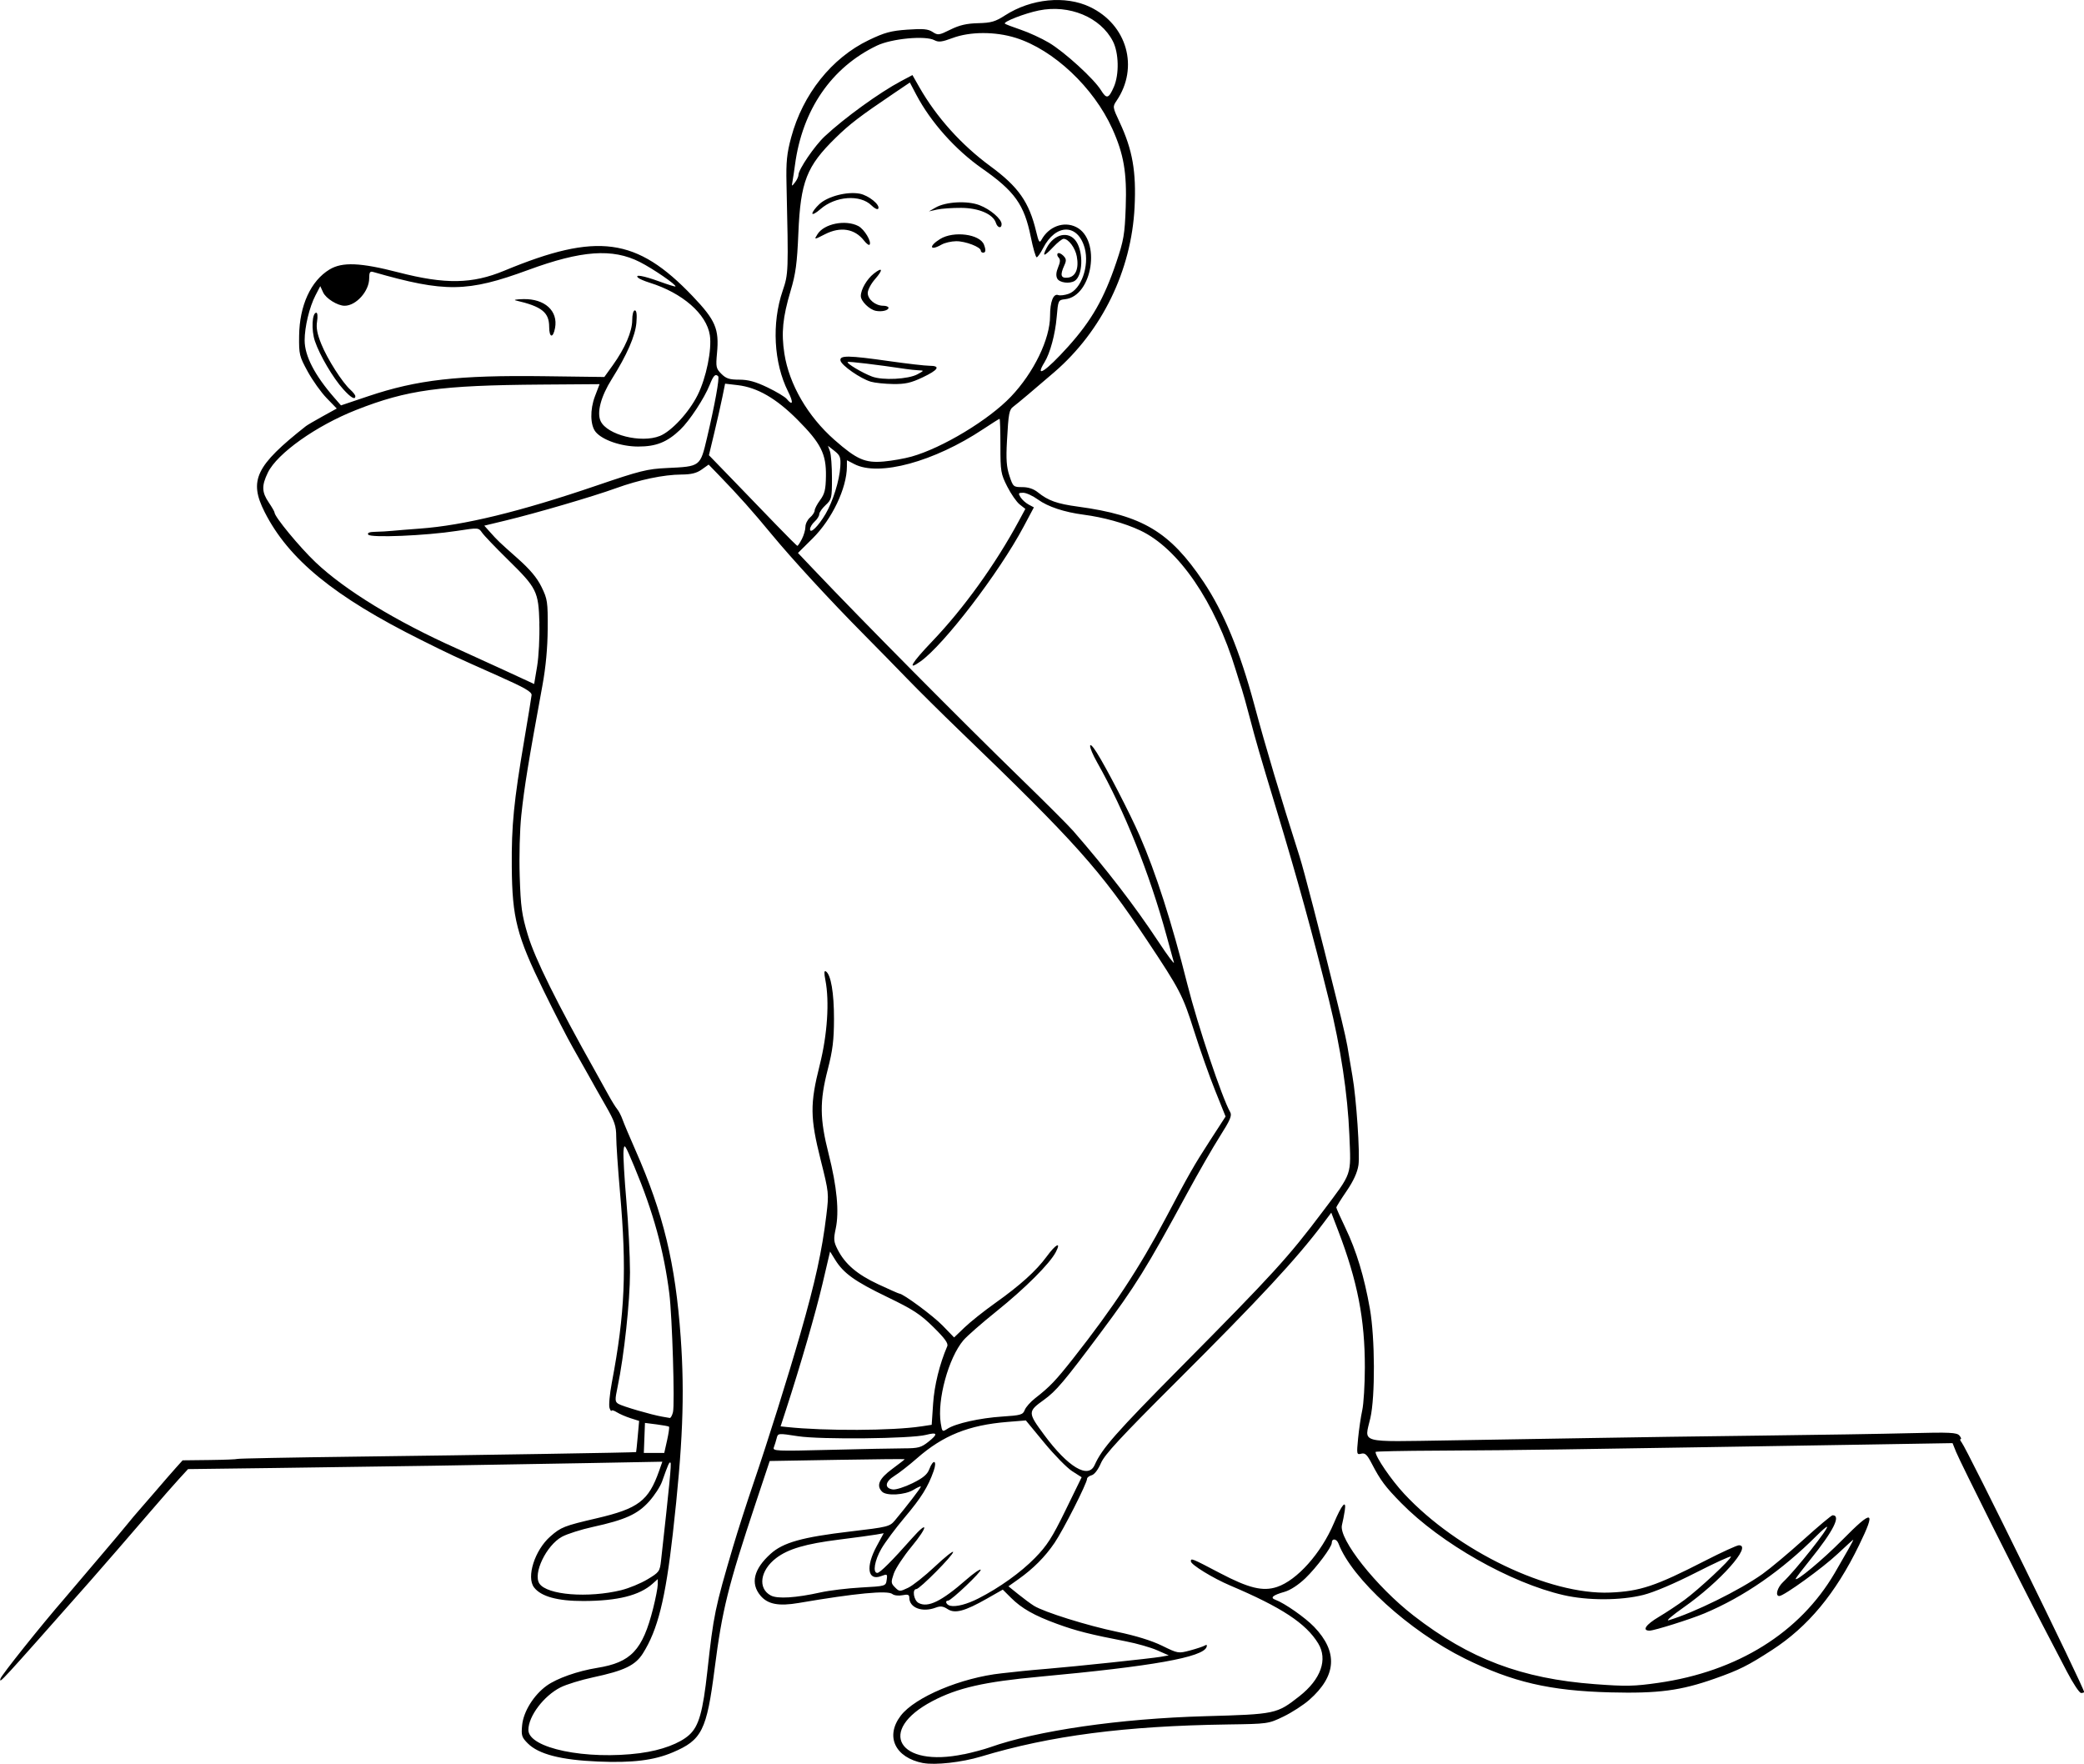
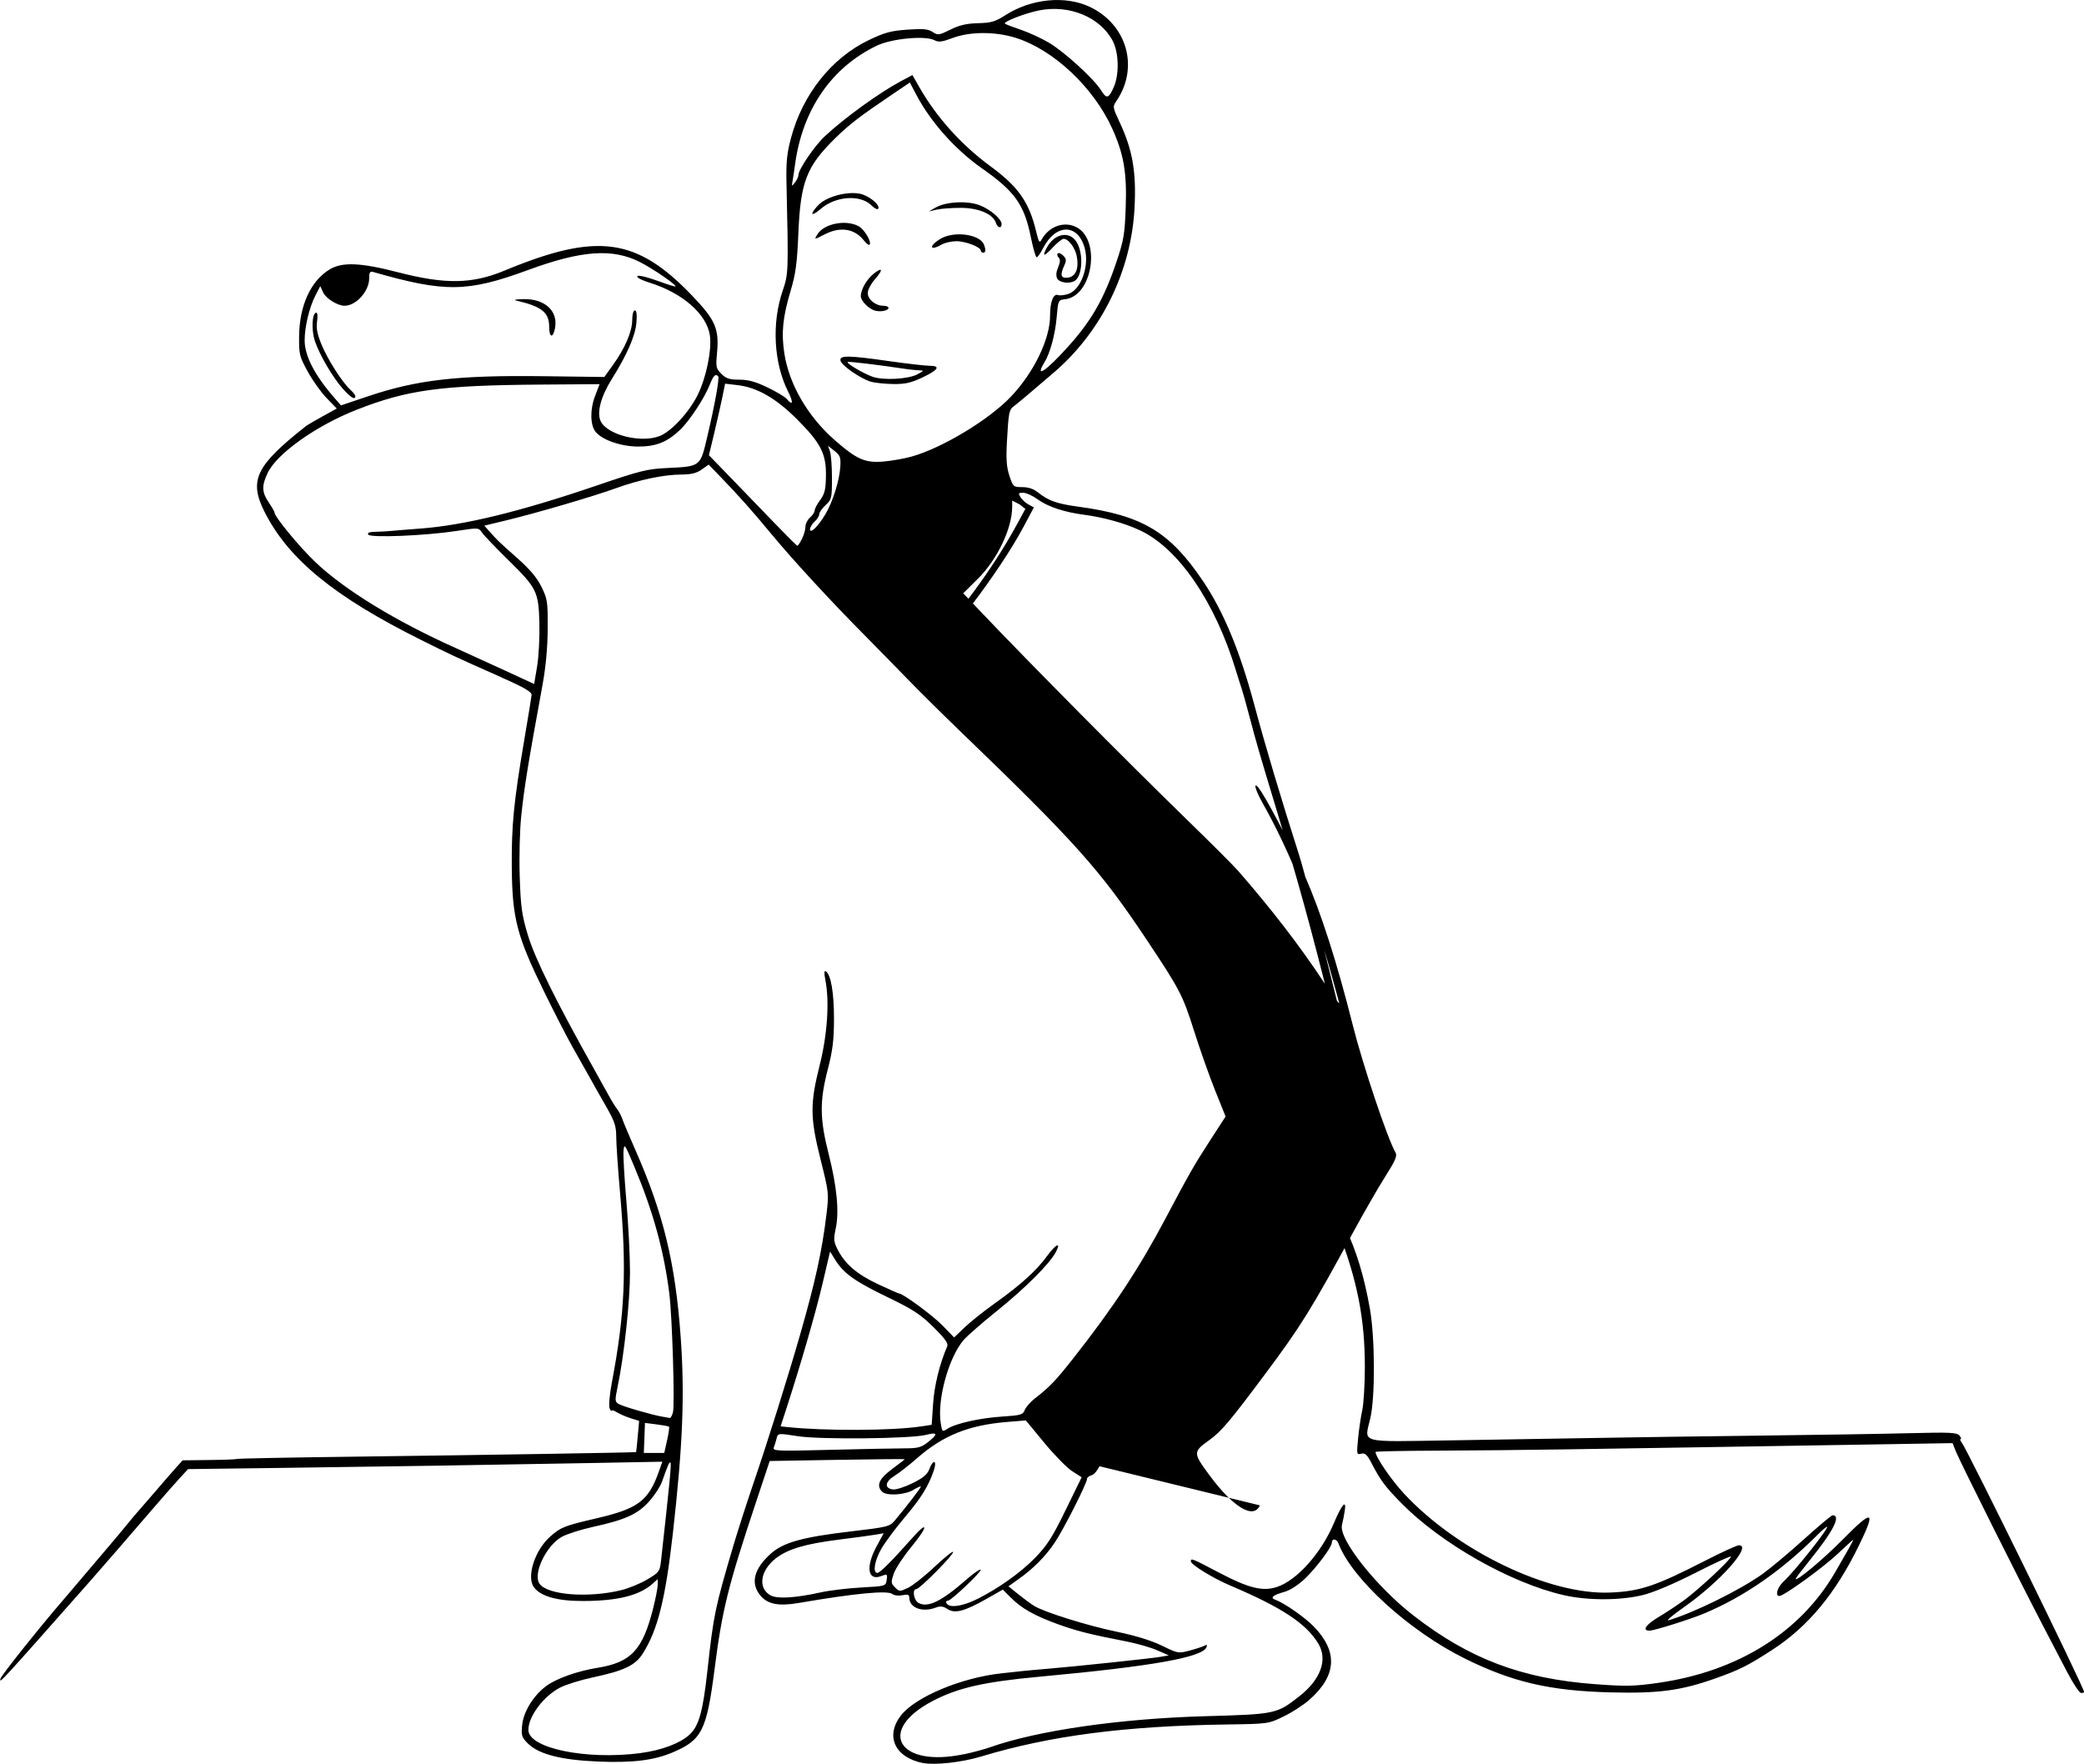
<svg xmlns="http://www.w3.org/2000/svg" width="238.9mm" height="202.2mm" version="1.1" viewBox="0 0 238.9 202.2">
  <g transform="translate(4.625 -168.3)">
-     <path d="m101.2 370.4c-3.219-0.624-4.374-3.064-2.57-5.43 1.629-2.135 6.929-4.363 11.57-4.861 0.8-0.086 1.872-0.202 2.381-0.258 0.509-0.056 1.819-0.175 2.91-0.265 3.127-0.258 11.94-1.19 12.95-1.37l0.913-0.163-1.322-0.583c-0.727-0.321-2.328-0.779-3.559-1.018-4.158-0.808-5.714-1.202-7.912-2.004-2.632-0.961-4.066-1.774-5.306-3.01l-0.926-0.923-1.795 1.022c-2.561 1.459-3.691 1.761-4.531 1.211-0.506-0.332-0.823-0.372-1.352-0.171-1.544 0.587-3.038 0.026-3.038-1.141 0-0.343-0.169-0.402-0.793-0.277-0.44 0.088-0.952 0.027-1.15-0.138-0.53-0.44-4.238-0.086-10.74 1.026-2.291 0.391-3.541 0.152-4.374-0.838-1.178-1.4-0.782-3.043 1.157-4.795 1.439-1.3 3.628-1.913 9.143-2.562 4.28-0.503 4.512-0.561 5.099-1.26 1.297-1.546 2.985-3.742 2.985-3.884 0-0.082-0.387 0.087-0.86 0.376-0.968 0.59-3.081 0.713-3.585 0.209-0.697-0.697-0.347-1.496 1.138-2.593 0.8-0.591 1.455-1.101 1.455-1.133 1.19e-4 -0.032-3.482 2e-3 -7.739 0.074l-7.739 0.132-1.596 4.795c-3.18 9.552-3.851 12.25-4.719 19.02-0.909 7.082-1.452 8.166-4.804 9.586-2.161 0.916-4.608 1.215-8.572 1.049-4.234-0.177-6.801-0.84-8.036-2.076-0.703-0.703-0.767-0.908-0.653-2.094 0.15-1.559 1.333-3.459 2.819-4.527 1.168-0.84 3.546-1.679 5.774-2.038 3.9-0.628 5.216-2.027 6.426-6.828 0.287-1.138 0.523-2.357 0.525-2.71l0.004-0.641-0.595 0.532c-1.505 1.344-3.996 1.968-7.906 1.981-2.982 0.01-4.888-0.514-5.684-1.563-0.901-1.186 0.088-4.274 1.87-5.838 1.216-1.068 1.597-1.217 5.291-2.077 4.804-1.119 5.964-1.997 7.177-5.435l0.372-1.056-8.531 0.159c-11.54 0.215-23.98 0.41-35.92 0.563l-9.922 0.127-1.058 1.154c-0.582 0.635-2.011 2.264-3.175 3.62-2.266 2.64-5.837 6.758-6.986 8.058-10.53 11.91-10.4 11.76-10.29 11.2 0.066-0.355 4.701-6.16 7.358-9.216 0.316-0.364 1.071-1.252 1.677-1.974 0.606-0.722 1.875-2.217 2.821-3.322 0.946-1.106 2.137-2.523 2.646-3.151 0.509-0.627 1.053-1.276 1.207-1.44 0.155-0.165 1.046-1.193 1.98-2.284 0.934-1.091 2.036-2.359 2.449-2.818l0.75-0.833 3.064-0.036c1.685-0.02 3.136-0.076 3.223-0.126 0.087-0.05 6.112-0.166 13.39-0.258 14.68-0.186 32.26-0.472 32.31-0.525 0.016-0.019 0.1-0.831 0.187-1.804l0.158-1.769-0.981-0.311c-0.539-0.171-1.249-0.479-1.576-0.684s-0.604-0.281-0.614-0.169c-0.01 0.113-0.108-0.023-0.217-0.301-0.109-0.278 0.008-1.594 0.26-2.924 1.508-7.967 1.72-12.91 0.935-21.83-0.236-2.69-0.431-5.547-0.432-6.35-0.002-1.249-0.177-1.765-1.217-3.576-0.668-1.164-1.543-2.712-1.943-3.44-0.4-0.728-1.213-2.167-1.805-3.198-0.593-1.031-2.105-3.974-3.36-6.539-3.082-6.301-3.602-8.325-3.649-14.21-0.038-4.744 0.23-7.457 1.435-14.55 0.432-2.547 0.808-4.846 0.835-5.111 0.039-0.378-0.77-0.846-3.787-2.189-5.347-2.382-5.322-2.37-8.864-4.133-9.959-4.958-15.21-9.248-17.95-14.67-1.834-3.628-1.026-5.31 4.73-9.846 0.152-0.12 1.01-0.623 1.907-1.118l1.631-0.901-1.157-1.191c-0.636-0.655-1.613-2.024-2.171-3.043-0.962-1.757-1.013-1.968-0.987-4.101 0.042-3.476 1.339-6.304 3.489-7.605 1.455-0.881 3.538-0.793 7.887 0.331 5.371 1.389 8.457 1.341 12.14-0.189 10.67-4.428 15.17-3.818 21.6 2.926 2.622 2.751 3.048 3.748 2.788 6.53-0.147 1.578-0.109 1.758 0.504 2.371 0.539 0.539 0.923 0.663 2.048 0.663 1.026 0 1.863 0.229 3.229 0.884 1.015 0.486 2.008 1.082 2.208 1.323 0.713 0.86 0.795 0.417 0.158-0.85-1.644-3.273-1.889-7.82-0.622-11.54 0.667-1.962 0.673-2.13 0.442-12.3-0.057-2.492 0.04-3.45 0.536-5.292 1.334-4.955 4.654-9.114 8.899-11.15 1.811-0.869 2.531-1.064 4.416-1.197 1.813-0.128 2.378-0.076 2.898 0.264 0.607 0.398 0.729 0.382 2.043-0.269 1.036-0.513 1.855-0.703 3.17-0.736 1.505-0.037 1.973-0.173 3.096-0.897 2.978-1.919 6.914-2.309 9.732-0.963 4.25 2.03 5.64 6.93 3.049 10.75-0.466 0.688-0.46 0.731 0.348 2.459 1.482 3.167 1.92 5.661 1.715 9.76-0.363 7.246-3.739 14.18-9.199 18.89-2.164 1.868-4.226 3.605-4.677 3.938-0.506 0.375-0.573 0.724-0.753 3.97-0.115 2.077-0.052 2.967 0.282 3.975 0.419 1.263 0.46 1.298 1.477 1.298 0.69 0 1.297 0.203 1.785 0.597 1.18 0.953 2.193 1.314 4.584 1.638 7.408 1.001 10.54 2.876 14.39 8.602 2.324 3.463 4.187 7.967 5.841 14.13 1.292 4.811 2.998 10.53 5.178 17.36 0.509 1.596 2.336 8.648 4.216 16.27 1.029 4.175 1.206 4.975 1.461 6.615 0.079 0.509 0.253 1.534 0.386 2.277 0.45 2.515 0.887 8.96 0.694 10.23-0.128 0.849-0.577 1.829-1.364 2.979-0.645 0.942-1.173 1.788-1.173 1.88 0 0.091 0.476 1.159 1.057 2.371 1.247 2.6 2.147 5.578 2.79 9.231 0.59 3.352 0.618 10.08 0.053 12.54-0.676 2.949-1.522 2.713 9.164 2.551 5.111-0.078 12.51-0.2 16.44-0.273 3.929-0.072 12.5-0.196 19.05-0.273 6.548-0.078 14.3-0.203 17.22-0.278 4.574-0.117 5.364-0.079 5.655 0.271 0.186 0.224 0.249 0.407 0.141 0.407s-0.062 0.163 0.103 0.362c0.597 0.72 14.05 28.14 14.05 28.63 0 0.06-0.157 0.11-0.348 0.11-0.192 0-0.921-1.101-1.622-2.447-0.7-1.346-1.958-3.757-2.794-5.358-2.49-4.765-9.46-18.7-9.905-19.81l-0.413-1.025-9.988 0.166c-5.493 0.091-13.98 0.229-18.85 0.305-4.875 0.076-12.08 0.19-16.01 0.251-3.929 0.062-10.33 0.125-14.22 0.14-3.893 0.015-7.078 0.081-7.078 0.146 0 0.576 1.804 3.211 3.293 4.811 6.105 6.557 16.62 11.6 23.59 11.31 3.448-0.143 5.203-0.73 10.87-3.634 1.917-0.983 3.673-1.787 3.903-1.787 1.573 0-2.154 4.191-6.33 7.119-1.31 0.918-2.084 1.582-1.72 1.475 2.865-0.843 8.161-3.453 10.75-5.298 0.903-0.644 3.028-2.423 4.722-3.953 1.695-1.53 3.187-2.782 3.316-2.782 0.999 0 0.101 1.791-2.538 5.06-0.931 1.154-1.694 2.154-1.694 2.223 0 0.396 3.142-2.219 5.327-4.434 3.548-3.596 3.918-3.483 1.935 0.592-2.694 5.535-5.847 9.333-9.964 12-2.777 1.802-3.769 2.297-6.589 3.291-3.897 1.374-6.467 1.711-11.95 1.571-6.938-0.178-11.23-1.177-16.7-3.886-6.361-3.151-12.94-9.139-14.47-13.18-0.219-0.575-0.769-0.622-0.769-0.065 0 0.477-1.744 2.812-3.014 4.035-0.793 0.764-1.733 1.38-2.388 1.566-1.373 0.39-1.706 0.678-1.059 0.915 1.046 0.383 3.413 2.038 4.433 3.098 2.765 2.875 2.585 5.616-0.551 8.376-0.672 0.591-2.004 1.452-2.96 1.913-1.725 0.832-1.773 0.838-6.368 0.904-11.8 0.17-20.37 1.283-28.31 3.682-2.179 0.658-5.26 1.003-6.615 0.74zm4.679-1.009c0.992-0.21 2.331-0.57 2.976-0.799 5.387-1.915 14.89-3.29 24.62-3.564 8.16-0.23 8.254-0.25 10.86-2.295 2.465-1.937 3.274-4.217 2.149-6.057-1.407-2.3-4.19-4.129-10.09-6.633-1.975-0.838-4.504-2.392-4.504-2.768 0-0.394 0.074-0.364 3.336 1.346 3.305 1.733 4.913 2.125 6.53 1.591 2.298-0.758 5.075-3.87 6.529-7.316 0.907-2.149 1.455-2.779 1.248-1.434-0.078 0.509-0.224 1.252-0.323 1.649-0.399 1.593 3.92 7.056 8.207 10.38 6.404 4.967 12.39 7.231 20.78 7.86 3.579 0.268 4.505 0.249 7.276-0.148 9.084-1.302 16.22-5.745 20.23-12.6 1.274-2.176 2.125-3.697 2.125-3.8 0-0.044-0.804 0.679-1.786 1.606-1.707 1.611-6.174 4.84-6.697 4.84-0.5 0-0.231-0.983 0.44-1.608 1.388-1.292 5.381-6.33 5.018-6.33-0.083 0-0.597 0.447-1.143 0.992-4.046 4.043-8.339 7.018-12.9 8.937-1.575 0.663-5.75 1.977-6.283 1.977-0.903 0-0.445-0.681 1.057-1.574 0.837-0.497 2.163-1.374 2.946-1.949 1.627-1.193 5.322-4.639 5.322-4.962 0-0.118-1.816 0.711-4.035 1.843-2.465 1.257-4.807 2.25-6.019 2.552-2.6 0.647-6.354 0.655-9.128 0.019-6.08-1.393-14.07-5.926-18.62-10.56-1.828-1.862-2.376-2.596-3.369-4.51-0.539-1.04-0.769-1.256-1.21-1.141-0.524 0.137-0.537 0.071-0.359-1.76 0.102-1.046 0.316-2.497 0.476-3.225 0.16-0.728 0.294-2.93 0.297-4.895 9e-3 -5.533-0.842-9.898-3.059-15.69l-0.789-2.059-0.951 1.265c-3.039 4.042-7.247 8.577-16.79 18.09-6.4 6.381-8.245 8.373-8.666 9.357-0.319 0.744-0.75 1.306-1.064 1.388-0.29 0.076-0.528 0.262-0.528 0.413 0 0.5-2.717 5.855-3.723 7.336-1.09 1.606-2.432 2.954-4.155 4.177l-1.132 0.803 1.132 0.913c0.622 0.502 1.429 1.097 1.793 1.323 1.166 0.724 6.128 2.276 9.531 2.982 2.13 0.442 3.958 1.007 5.153 1.592 1.829 0.896 1.869 0.903 3.218 0.542 0.751-0.201 1.511-0.455 1.688-0.565 0.207-0.128 0.279-0.068 0.2 0.168-0.393 1.18-6.2 2.214-19.13 3.406-6.369 0.587-9.407 1.279-12.3 2.8-6.446 3.388-3.895 7.675 3.619 6.083zm-37.07-0.142c2.384-0.31 4.51-1.104 5.586-2.087 1.094-1 1.555-2.628 2.07-7.311 0.707-6.441 0.869-7.224 2.955-14.29 0.516-1.746 1.569-5.02 2.34-7.276 1.595-4.663 3.979-12.26 5.357-17.07 1.725-6.017 2.49-9.506 2.989-13.63 0.299-2.475 0.291-2.557-0.652-6.32-1.216-4.851-1.233-6.412-0.117-10.85 0.886-3.519 1.139-7.311 0.654-9.783-0.16-0.815-0.142-1.106 0.059-0.981 0.574 0.354 0.935 2.472 0.93 5.446-0.004 2.426-0.149 3.6-0.714 5.794-0.944 3.662-0.923 5.648 0.1 9.684 0.953 3.758 1.226 6.63 0.813 8.554-0.262 1.223-0.236 1.512 0.217 2.401 0.854 1.675 2.234 2.855 4.656 3.985 1.259 0.587 2.345 1.067 2.414 1.067 0.435 0 3.877 2.542 4.971 3.672l1.313 1.356 1.2-1.15c0.66-0.632 2.222-1.877 3.472-2.765 2.909-2.068 4.731-3.712 5.94-5.359 1.061-1.446 1.691-1.758 1.052-0.522-0.685 1.325-3.527 4.165-6.779 6.776-1.701 1.365-3.42 2.871-3.822 3.346-1.708 2.022-3.021 6.834-2.594 9.507 0.159 0.996 0.184 1.017 0.757 0.641 0.941-0.617 3.736-1.242 6.29-1.407 2.128-0.138 2.374-0.209 2.579-0.75 0.125-0.328 0.661-0.935 1.192-1.348 1.686-1.312 2.356-2.014 4.383-4.588 4.566-5.797 7.557-10.33 10.56-16.01 2.695-5.1 3.27-6.108 5.073-8.892l1.818-2.807-1.198-2.981c-0.659-1.639-1.748-4.722-2.421-6.85-1.282-4.056-1.622-4.712-5.355-10.32-5.395-8.113-8.195-11.25-21.57-24.13-2.021-1.948-4.7-4.603-5.953-5.9-1.253-1.296-3.469-3.559-4.925-5.027-3.878-3.912-8.257-8.669-10.62-11.53-2.142-2.599-3.825-4.489-5.973-6.705l-1.245-1.285-0.794 0.565c-0.585 0.417-1.197 0.568-2.327 0.575-2.039 0.013-4.826 0.596-7.526 1.575-2.599 0.942-9.115 2.85-12.61 3.692l-2.461 0.593 0.609 0.681c0.952 1.064 1.018 1.128 3.182 3.047 1.453 1.288 2.254 2.242 2.771 3.299 0.68 1.39 0.726 1.7 0.706 4.802-0.014 2.196-0.218 4.388-0.604 6.491-1.63 8.885-2.074 11.61-2.42 14.87-0.179 1.688-0.258 4.703-0.183 7.011 0.113 3.498 0.239 4.411 0.924 6.696 0.824 2.75 3.285 7.72 7.829 15.81 0.388 0.691 1.016 1.822 1.394 2.514 0.378 0.691 0.838 1.435 1.021 1.654 0.183 0.218 0.46 0.754 0.616 1.191 0.155 0.437 0.82 2.013 1.477 3.503 3.211 7.284 4.589 12.98 5.194 21.47 0.472 6.628 0.241 12.39-0.904 22.52-0.846 7.481-1.731 11.02-3.428 13.71-0.87 1.377-2.131 1.983-5.721 2.749-1.382 0.295-3.06 0.813-3.728 1.151-1.918 0.972-3.68 3.306-3.68 4.874 0 2.1 6.619 3.47 12.85 2.659zm38.74-17.73c2.383-1.211 4.836-2.967 6.465-4.629 1.385-1.413 1.977-2.335 3.511-5.477l1.845-3.779-1.082-0.69c-0.595-0.38-2.034-1.845-3.198-3.256l-2.117-2.566-2.117 0.172c-4.429 0.36-7.369 1.542-10.36 4.164-0.895 0.785-2.062 1.696-2.593 2.024-1.082 0.669-1.168 1.411-0.18 1.552 0.342 0.049 1.354-0.272 2.249-0.713 1.221-0.601 1.704-1.003 1.933-1.61 0.46-1.219 0.932-1.02 0.498 0.209-0.644 1.825-1.407 3.046-3.33 5.332-1.041 1.237-2.238 2.844-2.659 3.572-0.778 1.342-1.02 2.778-0.469 2.778 0.304 0 1.682-1.375 3.99-3.983 1.893-2.14 1.844-1.339-0.059 0.962-0.917 1.108-1.834 2.5-2.038 3.092-0.342 0.993-0.331 1.117 0.141 1.589 0.494 0.494 0.545 0.496 1.49 0.048 0.538-0.255 1.921-1.351 3.074-2.436 1.153-1.085 2.096-1.836 2.096-1.67 0 0.381-3.839 4.251-4.217 4.251-0.508 0-0.303 1.292 0.252 1.59 1.078 0.577 2.627-0.181 5.491-2.687 0.808-0.708 1.54-1.214 1.626-1.126 0.169 0.175-3.377 3.546-3.73 3.546-0.416 0-0.21 0.491 0.248 0.589 0.693 0.148 1.907-0.17 3.241-0.848zm-18.12-0.682c1.015-0.225 3.115-0.479 4.666-0.564 2.815-0.155 2.82-0.156 2.924-0.87 0.1-0.682 0.072-0.702-0.633-0.436-1.552 0.586-1.796-1.062-0.509-3.438l0.801-1.478-0.849 0.152c-0.467 0.083-2.397 0.346-4.289 0.583-3.814 0.478-5.814 1.067-7.188 2.114-1.844 1.406-2.14 3.48-0.613 4.29 0.763 0.405 2.856 0.276 5.69-0.352zm-22.8-0.271c0.852-0.209 2.186-0.76 2.964-1.226 1.357-0.812 1.422-0.902 1.564-2.181 0.969-8.703 1.199-11.08 1.084-11.19-0.134-0.134-0.253 0.132-0.974 2.164-0.202 0.569-0.871 1.596-1.487 2.282-1.304 1.453-2.737 2.102-6.417 2.908-1.38 0.302-2.988 0.814-3.572 1.136-1.792 0.988-3.345 4.219-2.58 5.365 0.876 1.312 5.582 1.685 9.416 0.747zm54.23-14.33c0.836-1.894 2.415-3.687 9.965-11.31 10.51-10.61 12.24-12.51 16.19-17.76 3.428-4.554 3.24-4.009 3.044-8.798-0.19-4.656-1.002-10.02-2.327-15.38-1.915-7.747-3.617-13.92-6.051-21.96-1.903-6.284-2.329-7.75-3.035-10.45-0.381-1.455-0.795-2.943-0.92-3.307-0.126-0.364-0.428-1.316-0.671-2.117-2.396-7.88-6.585-14-10.99-16.06-1.773-0.829-4.18-1.497-6.477-1.798-2.212-0.289-4.087-0.912-5.22-1.732-0.592-0.429-1.358-0.78-1.701-0.78-0.551 0-0.587 0.06-0.303 0.513 0.176 0.282 0.593 0.659 0.927 0.838l0.606 0.324-1.171 2.2c-2.807 5.276-9.129 13.54-11.83 15.46-1.591 1.133-1.037 0.189 1.36-2.318 3.595-3.76 7.251-8.84 9.914-13.78l0.748-1.386-0.647-0.509c-0.356-0.28-0.999-1.204-1.429-2.054-0.734-1.451-0.782-1.735-0.782-4.654-1.3e-4 -1.71-0.044-3.109-0.097-3.109-0.053 2e-5 -0.894 0.53-1.869 1.178-5.627 3.741-11.97 5.468-14.77 4.017l-0.86-0.446-0.003 0.734c-0.011 2.473-1.705 6.023-3.926 8.225l-1.684 1.669 1.807 1.902c5.77 6.076 16.86 17.26 23.92 24.13 2.693 2.619 5.312 5.239 5.819 5.822 3.845 4.415 7.046 8.575 9.772 12.7 1.058 1.601 1.857 2.672 1.776 2.381s-0.458-1.66-0.836-3.043c-1.968-7.196-4.831-14.35-7.958-19.88-1.049-1.855-1.087-2.776-0.047-1.129 1.12 1.774 3.794 6.95 4.909 9.5 1.867 4.272 3.68 9.917 5.48 17.07 1.179 4.681 3.978 13.03 4.906 14.64 0.227 0.393 8e-3 0.909-1.179 2.778-0.802 1.263-2.492 4.201-3.755 6.529-4.688 8.641-5.93 10.64-9.941 16.01-4.17 5.585-5.084 6.666-6.483 7.671-1.861 1.337-1.86 1.449 0.037 4.015 2.735 3.699 5.059 5.088 5.779 3.456zm-49.01-2.846c0.179-0.801 0.277-1.5 0.217-1.552-0.06-0.052-0.704-0.17-1.432-0.263l-1.323-0.168-0.131 3.439h2.342zm27.13 0.932c1.67-4e-3 1.989-0.09 2.836-0.762 1.129-0.897 1.041-1.125-0.299-0.78-1.715 0.442-12.08 0.549-14.66 0.151-2.288-0.354-2.301-0.353-2.446 0.227-0.08 0.32-0.226 0.789-0.323 1.043-0.166 0.432 0.223 0.45 6.415 0.293 3.625-0.092 7.438-0.169 8.473-0.171zm1.982-2.513 1.218-0.186 0.163-2.423c0.141-2.097 0.742-4.538 1.618-6.576 0.144-0.334-0.261-0.895-1.587-2.203-1.503-1.481-2.329-2.019-5.302-3.452-3.699-1.783-4.999-2.714-5.96-4.269l-0.582-0.941-0.861 3.672c-0.777 3.317-2.544 9.416-4.191 14.47l-0.619 1.9 0.695 0.074c4.358 0.466 12.13 0.431 15.41-0.069zm-28.44-1.63c0.223-0.889-0.086-10.96-0.417-13.59-0.621-4.933-1.846-9.377-4.01-14.55-1.1-2.63-1.166-2.725-1.244-1.785-0.045 0.546 0.104 3.127 0.331 5.736 0.227 2.609 0.413 6.285 0.413 8.171 0 3.312-0.678 9.574-1.42 13.11-0.317 1.514-0.309 1.703 0.091 1.952 0.447 0.279 3.812 1.261 5.033 1.468 0.364 0.062 0.749 0.129 0.855 0.148 0.106 0.02 0.272-0.279 0.369-0.663zm-15.31-90.45c-0.108-3.649-0.288-4.012-3.614-7.276-1.409-1.382-2.742-2.776-2.962-3.097-0.398-0.58-0.414-0.581-2.897-0.198-3.549 0.548-9.905 0.813-10.15 0.424-0.128-0.208 0.132-0.31 0.82-0.323 0.554-0.01 1.425-0.06 1.934-0.111 0.509-0.051 1.938-0.166 3.175-0.257 5.032-0.369 11.45-1.932 20.24-4.929 5.002-1.706 5.807-1.907 8.07-2.013 3.859-0.181 3.814-0.147 4.6-3.478 0.89-3.77 1.451-6.867 1.276-7.042-0.319-0.319-0.548-0.088-0.971 0.982-0.6 1.519-2.314 4.128-3.376 5.14-1.506 1.435-2.762 1.938-4.832 1.935-1.942-3e-3 -4.095-0.744-4.865-1.675-0.628-0.759-0.664-2.556-0.083-4.082l0.531-1.395-6.657 0.048c-11.61 0.084-15.39 0.602-21.25 2.911-4.577 1.804-9.052 4.98-10.12 7.181-0.725 1.498-0.703 2.234 0.104 3.422 0.364 0.535 0.661 1.054 0.661 1.154 0 0.481 2.868 3.957 4.699 5.697 3.372 3.202 9.245 6.788 16.2 9.893 0.946 0.422 3.327 1.509 5.292 2.416l3.572 1.649 0.34-2.032c0.187-1.118 0.301-3.342 0.254-4.942zm30.09-9.644c0.222-0.429 0.404-1.058 0.404-1.396s0.238-0.82 0.529-1.069c0.291-0.249 0.529-0.61 0.529-0.801 0-0.191 0.285-0.734 0.633-1.205 0.518-0.703 0.638-1.198 0.661-2.746 0.039-2.541-0.573-3.752-3.259-6.452-2.433-2.446-4.605-3.702-6.856-3.967l-1.445-0.17-0.317 1.555c-0.174 0.855-0.592 2.7-0.927 4.1l-0.61 2.546 2.686 2.773c1.478 1.525 3.734 3.862 5.015 5.193 1.281 1.331 2.379 2.421 2.441 2.421 0.061 0 0.293-0.351 0.515-0.781zm2.711-2.867c0.847-1.444 1.594-3.839 1.691-5.417 0.066-1.077-0.016-1.3-0.67-1.815l-0.746-0.587 0.23 0.64c0.127 0.352 0.23 1.73 0.23 3.062 0 2.303-0.036 2.456-0.728 3.096-0.4 0.371-0.728 0.84-0.728 1.042s-0.238 0.584-0.529 0.847-0.529 0.657-0.529 0.876c0 0.593 0.96-0.348 1.778-1.745zm9.857-6.579c3.531-0.992 8.86-4.207 11.4-6.879 2.619-2.753 4.48-6.596 4.48-9.249 0-1.633 0.38-2.6 0.939-2.386 0.203 0.078 0.734 0.015 1.18-0.141 1.445-0.504 2.403-3.197 1.858-5.223-0.77-2.859-3.325-2.86-4.783-3e-3 -0.29 0.568-0.618 1.033-0.73 1.033-0.111 0-0.415-1.052-0.675-2.338-0.747-3.696-1.833-5.222-5.577-7.838-3.059-2.138-5.897-5.319-7.553-8.466l-0.732-1.391-1.82 1.23c-3.928 2.654-5.057 3.517-6.684 5.106-3.337 3.26-4.028 5.026-4.276 10.92-0.146 3.474-0.305 4.661-0.887 6.615-0.91 3.053-1.086 4.826-0.717 7.207 0.547 3.524 2.68 7.195 5.747 9.893 2.555 2.246 3.512 2.664 5.658 2.472 0.946-0.085 2.372-0.337 3.168-0.561zm-4.659-8.583c-1.177-0.341-3.382-1.874-3.487-2.424-0.117-0.618 0.876-0.605 5.632 0.07 2.033 0.289 4.087 0.525 4.564 0.525 1.32 0 1.044 0.468-0.786 1.334-1.334 0.631-1.986 0.778-3.373 0.759-0.946-0.013-2.093-0.132-2.549-0.264zm5.334-0.852c0.785-0.425 0.786-0.426 0.126-0.458-0.364-0.018-1.019-0.086-1.455-0.151-3.287-0.493-6.58-0.887-6.668-0.798-0.155 0.155 1.686 1.252 2.801 1.67 1.217 0.456 4.143 0.308 5.197-0.262zm-4.769-7.273c-0.747-0.15-1.72-1.112-1.72-1.7 0-0.745 0.694-1.941 1.49-2.567 1.023-0.805 1.095-0.455 0.132 0.642-0.456 0.519-0.829 1.231-0.829 1.581 0 0.731 0.888 1.461 1.779 1.461 0.331 0 0.603 0.105 0.603 0.234 0 0.3-0.774 0.486-1.455 0.349zm20.8-3.695c-0.167-0.312-0.134-0.742 0.098-1.295 0.251-0.598 0.268-0.908 0.06-1.116-0.159-0.159-0.204-0.373-0.101-0.475 0.103-0.103 0.384 0.01 0.625 0.25 0.362 0.362 0.384 0.555 0.126 1.121-0.512 1.123-0.402 1.498 0.411 1.404 0.889-0.103 1.282-1.041 1.019-2.44-0.185-0.986-0.955-2.01-1.512-2.01-0.165 0-0.693 0.417-1.173 0.926-1.07 1.135-1.317 1.177-0.778 0.135 0.855-1.654 2.583-2.021 3.419-0.726 0.829 1.285 0.717 3.906-0.193 4.484-0.582 0.37-1.745 0.22-2.001-0.259zm-8.765-3.207c0-0.413-1.766-1.089-2.818-1.079-0.56 5e-3 -1.316 0.179-1.68 0.388-1.355 0.775-1.508 0.189-0.167-0.64 1.548-0.957 4.563-0.566 5.03 0.652 0.236 0.615 0.203 0.914-0.1 0.914-0.145 0-0.265-0.105-0.265-0.234zm-13.4-1.165c-1.066-1.355-2.692-1.617-4.457-0.717-1.275 0.65-1.27 0.65-0.865-8e-5 0.752-1.205 3.208-1.698 4.677-0.938 0.698 0.361 1.583 1.849 1.281 2.152-0.076 0.076-0.362-0.147-0.636-0.496zm15.13-2.021c-0.316-0.995-1.957-1.704-3.975-1.716-1.019-6e-3 -2.269 0.082-2.778 0.196l-0.926 0.208 0.766-0.44c1.173-0.674 3.633-0.808 5.03-0.274 1.248 0.477 2.538 1.583 2.538 2.176 0 0.541-0.47 0.434-0.655-0.149zm-21.04-1.076c0-0.175 0.362-0.656 0.804-1.069 0.954-0.891 3.18-1.469 4.619-1.199 1.027 0.193 2.39 1.297 2.127 1.723-0.083 0.135-0.428-0.031-0.765-0.369-1.29-1.29-4.146-1.085-5.862 0.422-0.507 0.446-0.923 0.667-0.923 0.492zm-17.49 25.51c1.342-0.537 3.347-2.706 4.341-4.697 0.985-1.973 1.647-5.218 1.398-6.853-0.372-2.437-3.145-4.855-6.907-6.023-0.582-0.181-1.171-0.433-1.31-0.561-0.461-0.427 0.587-0.246 2.412 0.416 0.984 0.357 1.82 0.618 1.858 0.579 0.163-0.163-2.562-2.035-4.082-2.805-3.136-1.587-6.681-1.334-12.79 0.912-6.976 2.565-9.531 2.598-17.77 0.232-0.373-0.107-0.463 0.034-0.463 0.728 0 1.471-1.498 3.143-2.817 3.143-0.807 0-2.143-0.832-2.464-1.534l-0.327-0.715-0.549 1.058c-0.695 1.339-1.244 3.62-1.242 5.159 0.002 1.775 1.15 3.995 3.397 6.571l0.769 0.882 3.137-1.055c5.605-1.885 10.29-2.418 20.12-2.29l6.933 0.09 0.973-1.354c1.392-1.938 2.22-3.859 2.223-5.158 0.002-0.654 0.127-1.124 0.3-1.124 0.197 0 0.258 0.472 0.181 1.405-0.125 1.51-1.08 3.696-2.832 6.486-1.244 1.98-1.73 3.829-1.266 4.809 0.745 1.574 4.641 2.551 6.773 1.698zm-36.29-5.364c-1.165-1.289-2.689-3.878-3.242-5.505-0.432-1.271-0.334-3.264 0.16-3.264 0.135 0 0.172 0.45 0.084 1.002-0.118 0.736 0.014 1.431 0.495 2.614 0.697 1.715 2.402 4.387 3.331 5.222 0.309 0.277 0.561 0.605 0.561 0.728 0 0.473-0.503 0.184-1.39-0.797zm23.61-7.143c0-1.671-0.853-2.344-3.836-3.031-0.291-0.067 0.102-0.136 0.873-0.152 2.458-0.054 4.003 1.353 3.636 3.309-0.228 1.215-0.673 1.132-0.673-0.126zm59.48 2.274c2.694-2.996 4.123-5.493 5.529-9.66 0.859-2.546 0.971-3.2 1.084-6.349 0.141-3.938-0.222-6.061-1.537-8.975-2.136-4.732-6.736-9.062-11.07-10.42-2.353-0.738-5.246-0.73-7.25 0.021-1.213 0.454-1.601 0.5-2.072 0.248-1.033-0.553-4.901-0.189-6.592 0.62-5.218 2.498-8.555 7.358-9.394 13.68-0.087 0.655-0.212 1.488-0.278 1.852-0.115 0.636-0.104 0.642 0.281 0.148 0.221-0.282 0.401-0.675 0.401-0.873 0-0.613 1.85-3.325 3.003-4.402 2.275-2.124 6.281-5.024 8.753-6.335l1.305-0.692 0.787 1.381c1.965 3.445 4.822 6.624 8.147 9.065 3.217 2.361 4.445 4.114 5.252 7.5 0.289 1.21 0.381 1.35 0.614 0.926 0.839-1.526 2.562-2.155 3.974-1.449 2.88 1.44 1.879 7.927-1.276 8.271-0.786 0.086-0.795 0.106-0.964 2.071-0.167 1.951-0.753 4.118-1.395 5.159-1.18 1.914 0.183 1.011 2.701-1.789zm5.252-29.78c0.627-1.434 0.574-3.908-0.113-5.24-1.419-2.752-4.996-4.237-8.49-3.524-1.6 0.326-4.101 1.297-3.889 1.509 0.071 0.071 0.885 0.384 1.809 0.695 0.924 0.311 2.38 0.981 3.236 1.488 1.792 1.063 5.162 4.14 5.975 5.454 0.638 1.032 0.881 0.969 1.472-0.382z" stroke-width=".265" />
+     <path d="m101.2 370.4c-3.219-0.624-4.374-3.064-2.57-5.43 1.629-2.135 6.929-4.363 11.57-4.861 0.8-0.086 1.872-0.202 2.381-0.258 0.509-0.056 1.819-0.175 2.91-0.265 3.127-0.258 11.94-1.19 12.95-1.37l0.913-0.163-1.322-0.583c-0.727-0.321-2.328-0.779-3.559-1.018-4.158-0.808-5.714-1.202-7.912-2.004-2.632-0.961-4.066-1.774-5.306-3.01l-0.926-0.923-1.795 1.022c-2.561 1.459-3.691 1.761-4.531 1.211-0.506-0.332-0.823-0.372-1.352-0.171-1.544 0.587-3.038 0.026-3.038-1.141 0-0.343-0.169-0.402-0.793-0.277-0.44 0.088-0.952 0.027-1.15-0.138-0.53-0.44-4.238-0.086-10.74 1.026-2.291 0.391-3.541 0.152-4.374-0.838-1.178-1.4-0.782-3.043 1.157-4.795 1.439-1.3 3.628-1.913 9.143-2.562 4.28-0.503 4.512-0.561 5.099-1.26 1.297-1.546 2.985-3.742 2.985-3.884 0-0.082-0.387 0.087-0.86 0.376-0.968 0.59-3.081 0.713-3.585 0.209-0.697-0.697-0.347-1.496 1.138-2.593 0.8-0.591 1.455-1.101 1.455-1.133 1.19e-4 -0.032-3.482 2e-3 -7.739 0.074l-7.739 0.132-1.596 4.795c-3.18 9.552-3.851 12.25-4.719 19.02-0.909 7.082-1.452 8.166-4.804 9.586-2.161 0.916-4.608 1.215-8.572 1.049-4.234-0.177-6.801-0.84-8.036-2.076-0.703-0.703-0.767-0.908-0.653-2.094 0.15-1.559 1.333-3.459 2.819-4.527 1.168-0.84 3.546-1.679 5.774-2.038 3.9-0.628 5.216-2.027 6.426-6.828 0.287-1.138 0.523-2.357 0.525-2.71l0.004-0.641-0.595 0.532c-1.505 1.344-3.996 1.968-7.906 1.981-2.982 0.01-4.888-0.514-5.684-1.563-0.901-1.186 0.088-4.274 1.87-5.838 1.216-1.068 1.597-1.217 5.291-2.077 4.804-1.119 5.964-1.997 7.177-5.435l0.372-1.056-8.531 0.159c-11.54 0.215-23.98 0.41-35.92 0.563l-9.922 0.127-1.058 1.154c-0.582 0.635-2.011 2.264-3.175 3.62-2.266 2.64-5.837 6.758-6.986 8.058-10.53 11.91-10.4 11.76-10.29 11.2 0.066-0.355 4.701-6.16 7.358-9.216 0.316-0.364 1.071-1.252 1.677-1.974 0.606-0.722 1.875-2.217 2.821-3.322 0.946-1.106 2.137-2.523 2.646-3.151 0.509-0.627 1.053-1.276 1.207-1.44 0.155-0.165 1.046-1.193 1.98-2.284 0.934-1.091 2.036-2.359 2.449-2.818l0.75-0.833 3.064-0.036c1.685-0.02 3.136-0.076 3.223-0.126 0.087-0.05 6.112-0.166 13.39-0.258 14.68-0.186 32.26-0.472 32.31-0.525 0.016-0.019 0.1-0.831 0.187-1.804l0.158-1.769-0.981-0.311c-0.539-0.171-1.249-0.479-1.576-0.684s-0.604-0.281-0.614-0.169c-0.01 0.113-0.108-0.023-0.217-0.301-0.109-0.278 0.008-1.594 0.26-2.924 1.508-7.967 1.72-12.91 0.935-21.83-0.236-2.69-0.431-5.547-0.432-6.35-0.002-1.249-0.177-1.765-1.217-3.576-0.668-1.164-1.543-2.712-1.943-3.44-0.4-0.728-1.213-2.167-1.805-3.198-0.593-1.031-2.105-3.974-3.36-6.539-3.082-6.301-3.602-8.325-3.649-14.21-0.038-4.744 0.23-7.457 1.435-14.55 0.432-2.547 0.808-4.846 0.835-5.111 0.039-0.378-0.77-0.846-3.787-2.189-5.347-2.382-5.322-2.37-8.864-4.133-9.959-4.958-15.21-9.248-17.95-14.67-1.834-3.628-1.026-5.31 4.73-9.846 0.152-0.12 1.01-0.623 1.907-1.118l1.631-0.901-1.157-1.191c-0.636-0.655-1.613-2.024-2.171-3.043-0.962-1.757-1.013-1.968-0.987-4.101 0.042-3.476 1.339-6.304 3.489-7.605 1.455-0.881 3.538-0.793 7.887 0.331 5.371 1.389 8.457 1.341 12.14-0.189 10.67-4.428 15.17-3.818 21.6 2.926 2.622 2.751 3.048 3.748 2.788 6.53-0.147 1.578-0.109 1.758 0.504 2.371 0.539 0.539 0.923 0.663 2.048 0.663 1.026 0 1.863 0.229 3.229 0.884 1.015 0.486 2.008 1.082 2.208 1.323 0.713 0.86 0.795 0.417 0.158-0.85-1.644-3.273-1.889-7.82-0.622-11.54 0.667-1.962 0.673-2.13 0.442-12.3-0.057-2.492 0.04-3.45 0.536-5.292 1.334-4.955 4.654-9.114 8.899-11.15 1.811-0.869 2.531-1.064 4.416-1.197 1.813-0.128 2.378-0.076 2.898 0.264 0.607 0.398 0.729 0.382 2.043-0.269 1.036-0.513 1.855-0.703 3.17-0.736 1.505-0.037 1.973-0.173 3.096-0.897 2.978-1.919 6.914-2.309 9.732-0.963 4.25 2.03 5.64 6.93 3.049 10.75-0.466 0.688-0.46 0.731 0.348 2.459 1.482 3.167 1.92 5.661 1.715 9.76-0.363 7.246-3.739 14.18-9.199 18.89-2.164 1.868-4.226 3.605-4.677 3.938-0.506 0.375-0.573 0.724-0.753 3.97-0.115 2.077-0.052 2.967 0.282 3.975 0.419 1.263 0.46 1.298 1.477 1.298 0.69 0 1.297 0.203 1.785 0.597 1.18 0.953 2.193 1.314 4.584 1.638 7.408 1.001 10.54 2.876 14.39 8.602 2.324 3.463 4.187 7.967 5.841 14.13 1.292 4.811 2.998 10.53 5.178 17.36 0.509 1.596 2.336 8.648 4.216 16.27 1.029 4.175 1.206 4.975 1.461 6.615 0.079 0.509 0.253 1.534 0.386 2.277 0.45 2.515 0.887 8.96 0.694 10.23-0.128 0.849-0.577 1.829-1.364 2.979-0.645 0.942-1.173 1.788-1.173 1.88 0 0.091 0.476 1.159 1.057 2.371 1.247 2.6 2.147 5.578 2.79 9.231 0.59 3.352 0.618 10.08 0.053 12.54-0.676 2.949-1.522 2.713 9.164 2.551 5.111-0.078 12.51-0.2 16.44-0.273 3.929-0.072 12.5-0.196 19.05-0.273 6.548-0.078 14.3-0.203 17.22-0.278 4.574-0.117 5.364-0.079 5.655 0.271 0.186 0.224 0.249 0.407 0.141 0.407s-0.062 0.163 0.103 0.362c0.597 0.72 14.05 28.14 14.05 28.63 0 0.06-0.157 0.11-0.348 0.11-0.192 0-0.921-1.101-1.622-2.447-0.7-1.346-1.958-3.757-2.794-5.358-2.49-4.765-9.46-18.7-9.905-19.81l-0.413-1.025-9.988 0.166c-5.493 0.091-13.98 0.229-18.85 0.305-4.875 0.076-12.08 0.19-16.01 0.251-3.929 0.062-10.33 0.125-14.22 0.14-3.893 0.015-7.078 0.081-7.078 0.146 0 0.576 1.804 3.211 3.293 4.811 6.105 6.557 16.62 11.6 23.59 11.31 3.448-0.143 5.203-0.73 10.87-3.634 1.917-0.983 3.673-1.787 3.903-1.787 1.573 0-2.154 4.191-6.33 7.119-1.31 0.918-2.084 1.582-1.72 1.475 2.865-0.843 8.161-3.453 10.75-5.298 0.903-0.644 3.028-2.423 4.722-3.953 1.695-1.53 3.187-2.782 3.316-2.782 0.999 0 0.101 1.791-2.538 5.06-0.931 1.154-1.694 2.154-1.694 2.223 0 0.396 3.142-2.219 5.327-4.434 3.548-3.596 3.918-3.483 1.935 0.592-2.694 5.535-5.847 9.333-9.964 12-2.777 1.802-3.769 2.297-6.589 3.291-3.897 1.374-6.467 1.711-11.95 1.571-6.938-0.178-11.23-1.177-16.7-3.886-6.361-3.151-12.94-9.139-14.47-13.18-0.219-0.575-0.769-0.622-0.769-0.065 0 0.477-1.744 2.812-3.014 4.035-0.793 0.764-1.733 1.38-2.388 1.566-1.373 0.39-1.706 0.678-1.059 0.915 1.046 0.383 3.413 2.038 4.433 3.098 2.765 2.875 2.585 5.616-0.551 8.376-0.672 0.591-2.004 1.452-2.96 1.913-1.725 0.832-1.773 0.838-6.368 0.904-11.8 0.17-20.37 1.283-28.31 3.682-2.179 0.658-5.26 1.003-6.615 0.74zm4.679-1.009c0.992-0.21 2.331-0.57 2.976-0.799 5.387-1.915 14.89-3.29 24.62-3.564 8.16-0.23 8.254-0.25 10.86-2.295 2.465-1.937 3.274-4.217 2.149-6.057-1.407-2.3-4.19-4.129-10.09-6.633-1.975-0.838-4.504-2.392-4.504-2.768 0-0.394 0.074-0.364 3.336 1.346 3.305 1.733 4.913 2.125 6.53 1.591 2.298-0.758 5.075-3.87 6.529-7.316 0.907-2.149 1.455-2.779 1.248-1.434-0.078 0.509-0.224 1.252-0.323 1.649-0.399 1.593 3.92 7.056 8.207 10.38 6.404 4.967 12.39 7.231 20.78 7.86 3.579 0.268 4.505 0.249 7.276-0.148 9.084-1.302 16.22-5.745 20.23-12.6 1.274-2.176 2.125-3.697 2.125-3.8 0-0.044-0.804 0.679-1.786 1.606-1.707 1.611-6.174 4.84-6.697 4.84-0.5 0-0.231-0.983 0.44-1.608 1.388-1.292 5.381-6.33 5.018-6.33-0.083 0-0.597 0.447-1.143 0.992-4.046 4.043-8.339 7.018-12.9 8.937-1.575 0.663-5.75 1.977-6.283 1.977-0.903 0-0.445-0.681 1.057-1.574 0.837-0.497 2.163-1.374 2.946-1.949 1.627-1.193 5.322-4.639 5.322-4.962 0-0.118-1.816 0.711-4.035 1.843-2.465 1.257-4.807 2.25-6.019 2.552-2.6 0.647-6.354 0.655-9.128 0.019-6.08-1.393-14.07-5.926-18.62-10.56-1.828-1.862-2.376-2.596-3.369-4.51-0.539-1.04-0.769-1.256-1.21-1.141-0.524 0.137-0.537 0.071-0.359-1.76 0.102-1.046 0.316-2.497 0.476-3.225 0.16-0.728 0.294-2.93 0.297-4.895 9e-3 -5.533-0.842-9.898-3.059-15.69l-0.789-2.059-0.951 1.265c-3.039 4.042-7.247 8.577-16.79 18.09-6.4 6.381-8.245 8.373-8.666 9.357-0.319 0.744-0.75 1.306-1.064 1.388-0.29 0.076-0.528 0.262-0.528 0.413 0 0.5-2.717 5.855-3.723 7.336-1.09 1.606-2.432 2.954-4.155 4.177l-1.132 0.803 1.132 0.913c0.622 0.502 1.429 1.097 1.793 1.323 1.166 0.724 6.128 2.276 9.531 2.982 2.13 0.442 3.958 1.007 5.153 1.592 1.829 0.896 1.869 0.903 3.218 0.542 0.751-0.201 1.511-0.455 1.688-0.565 0.207-0.128 0.279-0.068 0.2 0.168-0.393 1.18-6.2 2.214-19.13 3.406-6.369 0.587-9.407 1.279-12.3 2.8-6.446 3.388-3.895 7.675 3.619 6.083zm-37.07-0.142c2.384-0.31 4.51-1.104 5.586-2.087 1.094-1 1.555-2.628 2.07-7.311 0.707-6.441 0.869-7.224 2.955-14.29 0.516-1.746 1.569-5.02 2.34-7.276 1.595-4.663 3.979-12.26 5.357-17.07 1.725-6.017 2.49-9.506 2.989-13.63 0.299-2.475 0.291-2.557-0.652-6.32-1.216-4.851-1.233-6.412-0.117-10.85 0.886-3.519 1.139-7.311 0.654-9.783-0.16-0.815-0.142-1.106 0.059-0.981 0.574 0.354 0.935 2.472 0.93 5.446-0.004 2.426-0.149 3.6-0.714 5.794-0.944 3.662-0.923 5.648 0.1 9.684 0.953 3.758 1.226 6.63 0.813 8.554-0.262 1.223-0.236 1.512 0.217 2.401 0.854 1.675 2.234 2.855 4.656 3.985 1.259 0.587 2.345 1.067 2.414 1.067 0.435 0 3.877 2.542 4.971 3.672l1.313 1.356 1.2-1.15c0.66-0.632 2.222-1.877 3.472-2.765 2.909-2.068 4.731-3.712 5.94-5.359 1.061-1.446 1.691-1.758 1.052-0.522-0.685 1.325-3.527 4.165-6.779 6.776-1.701 1.365-3.42 2.871-3.822 3.346-1.708 2.022-3.021 6.834-2.594 9.507 0.159 0.996 0.184 1.017 0.757 0.641 0.941-0.617 3.736-1.242 6.29-1.407 2.128-0.138 2.374-0.209 2.579-0.75 0.125-0.328 0.661-0.935 1.192-1.348 1.686-1.312 2.356-2.014 4.383-4.588 4.566-5.797 7.557-10.33 10.56-16.01 2.695-5.1 3.27-6.108 5.073-8.892l1.818-2.807-1.198-2.981c-0.659-1.639-1.748-4.722-2.421-6.85-1.282-4.056-1.622-4.712-5.355-10.32-5.395-8.113-8.195-11.25-21.57-24.13-2.021-1.948-4.7-4.603-5.953-5.9-1.253-1.296-3.469-3.559-4.925-5.027-3.878-3.912-8.257-8.669-10.62-11.53-2.142-2.599-3.825-4.489-5.973-6.705l-1.245-1.285-0.794 0.565c-0.585 0.417-1.197 0.568-2.327 0.575-2.039 0.013-4.826 0.596-7.526 1.575-2.599 0.942-9.115 2.85-12.61 3.692l-2.461 0.593 0.609 0.681c0.952 1.064 1.018 1.128 3.182 3.047 1.453 1.288 2.254 2.242 2.771 3.299 0.68 1.39 0.726 1.7 0.706 4.802-0.014 2.196-0.218 4.388-0.604 6.491-1.63 8.885-2.074 11.61-2.42 14.87-0.179 1.688-0.258 4.703-0.183 7.011 0.113 3.498 0.239 4.411 0.924 6.696 0.824 2.75 3.285 7.72 7.829 15.81 0.388 0.691 1.016 1.822 1.394 2.514 0.378 0.691 0.838 1.435 1.021 1.654 0.183 0.218 0.46 0.754 0.616 1.191 0.155 0.437 0.82 2.013 1.477 3.503 3.211 7.284 4.589 12.98 5.194 21.47 0.472 6.628 0.241 12.39-0.904 22.52-0.846 7.481-1.731 11.02-3.428 13.71-0.87 1.377-2.131 1.983-5.721 2.749-1.382 0.295-3.06 0.813-3.728 1.151-1.918 0.972-3.68 3.306-3.68 4.874 0 2.1 6.619 3.47 12.85 2.659zm38.74-17.73c2.383-1.211 4.836-2.967 6.465-4.629 1.385-1.413 1.977-2.335 3.511-5.477l1.845-3.779-1.082-0.69c-0.595-0.38-2.034-1.845-3.198-3.256l-2.117-2.566-2.117 0.172c-4.429 0.36-7.369 1.542-10.36 4.164-0.895 0.785-2.062 1.696-2.593 2.024-1.082 0.669-1.168 1.411-0.18 1.552 0.342 0.049 1.354-0.272 2.249-0.713 1.221-0.601 1.704-1.003 1.933-1.61 0.46-1.219 0.932-1.02 0.498 0.209-0.644 1.825-1.407 3.046-3.33 5.332-1.041 1.237-2.238 2.844-2.659 3.572-0.778 1.342-1.02 2.778-0.469 2.778 0.304 0 1.682-1.375 3.99-3.983 1.893-2.14 1.844-1.339-0.059 0.962-0.917 1.108-1.834 2.5-2.038 3.092-0.342 0.993-0.331 1.117 0.141 1.589 0.494 0.494 0.545 0.496 1.49 0.048 0.538-0.255 1.921-1.351 3.074-2.436 1.153-1.085 2.096-1.836 2.096-1.67 0 0.381-3.839 4.251-4.217 4.251-0.508 0-0.303 1.292 0.252 1.59 1.078 0.577 2.627-0.181 5.491-2.687 0.808-0.708 1.54-1.214 1.626-1.126 0.169 0.175-3.377 3.546-3.73 3.546-0.416 0-0.21 0.491 0.248 0.589 0.693 0.148 1.907-0.17 3.241-0.848zm-18.12-0.682c1.015-0.225 3.115-0.479 4.666-0.564 2.815-0.155 2.82-0.156 2.924-0.87 0.1-0.682 0.072-0.702-0.633-0.436-1.552 0.586-1.796-1.062-0.509-3.438l0.801-1.478-0.849 0.152c-0.467 0.083-2.397 0.346-4.289 0.583-3.814 0.478-5.814 1.067-7.188 2.114-1.844 1.406-2.14 3.48-0.613 4.29 0.763 0.405 2.856 0.276 5.69-0.352zm-22.8-0.271c0.852-0.209 2.186-0.76 2.964-1.226 1.357-0.812 1.422-0.902 1.564-2.181 0.969-8.703 1.199-11.08 1.084-11.19-0.134-0.134-0.253 0.132-0.974 2.164-0.202 0.569-0.871 1.596-1.487 2.282-1.304 1.453-2.737 2.102-6.417 2.908-1.38 0.302-2.988 0.814-3.572 1.136-1.792 0.988-3.345 4.219-2.58 5.365 0.876 1.312 5.582 1.685 9.416 0.747zm54.23-14.33c0.836-1.894 2.415-3.687 9.965-11.31 10.51-10.61 12.24-12.51 16.19-17.76 3.428-4.554 3.24-4.009 3.044-8.798-0.19-4.656-1.002-10.02-2.327-15.38-1.915-7.747-3.617-13.92-6.051-21.96-1.903-6.284-2.329-7.75-3.035-10.45-0.381-1.455-0.795-2.943-0.92-3.307-0.126-0.364-0.428-1.316-0.671-2.117-2.396-7.88-6.585-14-10.99-16.06-1.773-0.829-4.18-1.497-6.477-1.798-2.212-0.289-4.087-0.912-5.22-1.732-0.592-0.429-1.358-0.78-1.701-0.78-0.551 0-0.587 0.06-0.303 0.513 0.176 0.282 0.593 0.659 0.927 0.838l0.606 0.324-1.171 2.2c-2.807 5.276-9.129 13.54-11.83 15.46-1.591 1.133-1.037 0.189 1.36-2.318 3.595-3.76 7.251-8.84 9.914-13.78l0.748-1.386-0.647-0.509l-0.86-0.446-0.003 0.734c-0.011 2.473-1.705 6.023-3.926 8.225l-1.684 1.669 1.807 1.902c5.77 6.076 16.86 17.26 23.92 24.13 2.693 2.619 5.312 5.239 5.819 5.822 3.845 4.415 7.046 8.575 9.772 12.7 1.058 1.601 1.857 2.672 1.776 2.381s-0.458-1.66-0.836-3.043c-1.968-7.196-4.831-14.35-7.958-19.88-1.049-1.855-1.087-2.776-0.047-1.129 1.12 1.774 3.794 6.95 4.909 9.5 1.867 4.272 3.68 9.917 5.48 17.07 1.179 4.681 3.978 13.03 4.906 14.64 0.227 0.393 8e-3 0.909-1.179 2.778-0.802 1.263-2.492 4.201-3.755 6.529-4.688 8.641-5.93 10.64-9.941 16.01-4.17 5.585-5.084 6.666-6.483 7.671-1.861 1.337-1.86 1.449 0.037 4.015 2.735 3.699 5.059 5.088 5.779 3.456zm-49.01-2.846c0.179-0.801 0.277-1.5 0.217-1.552-0.06-0.052-0.704-0.17-1.432-0.263l-1.323-0.168-0.131 3.439h2.342zm27.13 0.932c1.67-4e-3 1.989-0.09 2.836-0.762 1.129-0.897 1.041-1.125-0.299-0.78-1.715 0.442-12.08 0.549-14.66 0.151-2.288-0.354-2.301-0.353-2.446 0.227-0.08 0.32-0.226 0.789-0.323 1.043-0.166 0.432 0.223 0.45 6.415 0.293 3.625-0.092 7.438-0.169 8.473-0.171zm1.982-2.513 1.218-0.186 0.163-2.423c0.141-2.097 0.742-4.538 1.618-6.576 0.144-0.334-0.261-0.895-1.587-2.203-1.503-1.481-2.329-2.019-5.302-3.452-3.699-1.783-4.999-2.714-5.96-4.269l-0.582-0.941-0.861 3.672c-0.777 3.317-2.544 9.416-4.191 14.47l-0.619 1.9 0.695 0.074c4.358 0.466 12.13 0.431 15.41-0.069zm-28.44-1.63c0.223-0.889-0.086-10.96-0.417-13.59-0.621-4.933-1.846-9.377-4.01-14.55-1.1-2.63-1.166-2.725-1.244-1.785-0.045 0.546 0.104 3.127 0.331 5.736 0.227 2.609 0.413 6.285 0.413 8.171 0 3.312-0.678 9.574-1.42 13.11-0.317 1.514-0.309 1.703 0.091 1.952 0.447 0.279 3.812 1.261 5.033 1.468 0.364 0.062 0.749 0.129 0.855 0.148 0.106 0.02 0.272-0.279 0.369-0.663zm-15.31-90.45c-0.108-3.649-0.288-4.012-3.614-7.276-1.409-1.382-2.742-2.776-2.962-3.097-0.398-0.58-0.414-0.581-2.897-0.198-3.549 0.548-9.905 0.813-10.15 0.424-0.128-0.208 0.132-0.31 0.82-0.323 0.554-0.01 1.425-0.06 1.934-0.111 0.509-0.051 1.938-0.166 3.175-0.257 5.032-0.369 11.45-1.932 20.24-4.929 5.002-1.706 5.807-1.907 8.07-2.013 3.859-0.181 3.814-0.147 4.6-3.478 0.89-3.77 1.451-6.867 1.276-7.042-0.319-0.319-0.548-0.088-0.971 0.982-0.6 1.519-2.314 4.128-3.376 5.14-1.506 1.435-2.762 1.938-4.832 1.935-1.942-3e-3 -4.095-0.744-4.865-1.675-0.628-0.759-0.664-2.556-0.083-4.082l0.531-1.395-6.657 0.048c-11.61 0.084-15.39 0.602-21.25 2.911-4.577 1.804-9.052 4.98-10.12 7.181-0.725 1.498-0.703 2.234 0.104 3.422 0.364 0.535 0.661 1.054 0.661 1.154 0 0.481 2.868 3.957 4.699 5.697 3.372 3.202 9.245 6.788 16.2 9.893 0.946 0.422 3.327 1.509 5.292 2.416l3.572 1.649 0.34-2.032c0.187-1.118 0.301-3.342 0.254-4.942zm30.09-9.644c0.222-0.429 0.404-1.058 0.404-1.396s0.238-0.82 0.529-1.069c0.291-0.249 0.529-0.61 0.529-0.801 0-0.191 0.285-0.734 0.633-1.205 0.518-0.703 0.638-1.198 0.661-2.746 0.039-2.541-0.573-3.752-3.259-6.452-2.433-2.446-4.605-3.702-6.856-3.967l-1.445-0.17-0.317 1.555c-0.174 0.855-0.592 2.7-0.927 4.1l-0.61 2.546 2.686 2.773c1.478 1.525 3.734 3.862 5.015 5.193 1.281 1.331 2.379 2.421 2.441 2.421 0.061 0 0.293-0.351 0.515-0.781zm2.711-2.867c0.847-1.444 1.594-3.839 1.691-5.417 0.066-1.077-0.016-1.3-0.67-1.815l-0.746-0.587 0.23 0.64c0.127 0.352 0.23 1.73 0.23 3.062 0 2.303-0.036 2.456-0.728 3.096-0.4 0.371-0.728 0.84-0.728 1.042s-0.238 0.584-0.529 0.847-0.529 0.657-0.529 0.876c0 0.593 0.96-0.348 1.778-1.745zm9.857-6.579c3.531-0.992 8.86-4.207 11.4-6.879 2.619-2.753 4.48-6.596 4.48-9.249 0-1.633 0.38-2.6 0.939-2.386 0.203 0.078 0.734 0.015 1.18-0.141 1.445-0.504 2.403-3.197 1.858-5.223-0.77-2.859-3.325-2.86-4.783-3e-3 -0.29 0.568-0.618 1.033-0.73 1.033-0.111 0-0.415-1.052-0.675-2.338-0.747-3.696-1.833-5.222-5.577-7.838-3.059-2.138-5.897-5.319-7.553-8.466l-0.732-1.391-1.82 1.23c-3.928 2.654-5.057 3.517-6.684 5.106-3.337 3.26-4.028 5.026-4.276 10.92-0.146 3.474-0.305 4.661-0.887 6.615-0.91 3.053-1.086 4.826-0.717 7.207 0.547 3.524 2.68 7.195 5.747 9.893 2.555 2.246 3.512 2.664 5.658 2.472 0.946-0.085 2.372-0.337 3.168-0.561zm-4.659-8.583c-1.177-0.341-3.382-1.874-3.487-2.424-0.117-0.618 0.876-0.605 5.632 0.07 2.033 0.289 4.087 0.525 4.564 0.525 1.32 0 1.044 0.468-0.786 1.334-1.334 0.631-1.986 0.778-3.373 0.759-0.946-0.013-2.093-0.132-2.549-0.264zm5.334-0.852c0.785-0.425 0.786-0.426 0.126-0.458-0.364-0.018-1.019-0.086-1.455-0.151-3.287-0.493-6.58-0.887-6.668-0.798-0.155 0.155 1.686 1.252 2.801 1.67 1.217 0.456 4.143 0.308 5.197-0.262zm-4.769-7.273c-0.747-0.15-1.72-1.112-1.72-1.7 0-0.745 0.694-1.941 1.49-2.567 1.023-0.805 1.095-0.455 0.132 0.642-0.456 0.519-0.829 1.231-0.829 1.581 0 0.731 0.888 1.461 1.779 1.461 0.331 0 0.603 0.105 0.603 0.234 0 0.3-0.774 0.486-1.455 0.349zm20.8-3.695c-0.167-0.312-0.134-0.742 0.098-1.295 0.251-0.598 0.268-0.908 0.06-1.116-0.159-0.159-0.204-0.373-0.101-0.475 0.103-0.103 0.384 0.01 0.625 0.25 0.362 0.362 0.384 0.555 0.126 1.121-0.512 1.123-0.402 1.498 0.411 1.404 0.889-0.103 1.282-1.041 1.019-2.44-0.185-0.986-0.955-2.01-1.512-2.01-0.165 0-0.693 0.417-1.173 0.926-1.07 1.135-1.317 1.177-0.778 0.135 0.855-1.654 2.583-2.021 3.419-0.726 0.829 1.285 0.717 3.906-0.193 4.484-0.582 0.37-1.745 0.22-2.001-0.259zm-8.765-3.207c0-0.413-1.766-1.089-2.818-1.079-0.56 5e-3 -1.316 0.179-1.68 0.388-1.355 0.775-1.508 0.189-0.167-0.64 1.548-0.957 4.563-0.566 5.03 0.652 0.236 0.615 0.203 0.914-0.1 0.914-0.145 0-0.265-0.105-0.265-0.234zm-13.4-1.165c-1.066-1.355-2.692-1.617-4.457-0.717-1.275 0.65-1.27 0.65-0.865-8e-5 0.752-1.205 3.208-1.698 4.677-0.938 0.698 0.361 1.583 1.849 1.281 2.152-0.076 0.076-0.362-0.147-0.636-0.496zm15.13-2.021c-0.316-0.995-1.957-1.704-3.975-1.716-1.019-6e-3 -2.269 0.082-2.778 0.196l-0.926 0.208 0.766-0.44c1.173-0.674 3.633-0.808 5.03-0.274 1.248 0.477 2.538 1.583 2.538 2.176 0 0.541-0.47 0.434-0.655-0.149zm-21.04-1.076c0-0.175 0.362-0.656 0.804-1.069 0.954-0.891 3.18-1.469 4.619-1.199 1.027 0.193 2.39 1.297 2.127 1.723-0.083 0.135-0.428-0.031-0.765-0.369-1.29-1.29-4.146-1.085-5.862 0.422-0.507 0.446-0.923 0.667-0.923 0.492zm-17.49 25.51c1.342-0.537 3.347-2.706 4.341-4.697 0.985-1.973 1.647-5.218 1.398-6.853-0.372-2.437-3.145-4.855-6.907-6.023-0.582-0.181-1.171-0.433-1.31-0.561-0.461-0.427 0.587-0.246 2.412 0.416 0.984 0.357 1.82 0.618 1.858 0.579 0.163-0.163-2.562-2.035-4.082-2.805-3.136-1.587-6.681-1.334-12.79 0.912-6.976 2.565-9.531 2.598-17.77 0.232-0.373-0.107-0.463 0.034-0.463 0.728 0 1.471-1.498 3.143-2.817 3.143-0.807 0-2.143-0.832-2.464-1.534l-0.327-0.715-0.549 1.058c-0.695 1.339-1.244 3.62-1.242 5.159 0.002 1.775 1.15 3.995 3.397 6.571l0.769 0.882 3.137-1.055c5.605-1.885 10.29-2.418 20.12-2.29l6.933 0.09 0.973-1.354c1.392-1.938 2.22-3.859 2.223-5.158 0.002-0.654 0.127-1.124 0.3-1.124 0.197 0 0.258 0.472 0.181 1.405-0.125 1.51-1.08 3.696-2.832 6.486-1.244 1.98-1.73 3.829-1.266 4.809 0.745 1.574 4.641 2.551 6.773 1.698zm-36.29-5.364c-1.165-1.289-2.689-3.878-3.242-5.505-0.432-1.271-0.334-3.264 0.16-3.264 0.135 0 0.172 0.45 0.084 1.002-0.118 0.736 0.014 1.431 0.495 2.614 0.697 1.715 2.402 4.387 3.331 5.222 0.309 0.277 0.561 0.605 0.561 0.728 0 0.473-0.503 0.184-1.39-0.797zm23.61-7.143c0-1.671-0.853-2.344-3.836-3.031-0.291-0.067 0.102-0.136 0.873-0.152 2.458-0.054 4.003 1.353 3.636 3.309-0.228 1.215-0.673 1.132-0.673-0.126zm59.48 2.274c2.694-2.996 4.123-5.493 5.529-9.66 0.859-2.546 0.971-3.2 1.084-6.349 0.141-3.938-0.222-6.061-1.537-8.975-2.136-4.732-6.736-9.062-11.07-10.42-2.353-0.738-5.246-0.73-7.25 0.021-1.213 0.454-1.601 0.5-2.072 0.248-1.033-0.553-4.901-0.189-6.592 0.62-5.218 2.498-8.555 7.358-9.394 13.68-0.087 0.655-0.212 1.488-0.278 1.852-0.115 0.636-0.104 0.642 0.281 0.148 0.221-0.282 0.401-0.675 0.401-0.873 0-0.613 1.85-3.325 3.003-4.402 2.275-2.124 6.281-5.024 8.753-6.335l1.305-0.692 0.787 1.381c1.965 3.445 4.822 6.624 8.147 9.065 3.217 2.361 4.445 4.114 5.252 7.5 0.289 1.21 0.381 1.35 0.614 0.926 0.839-1.526 2.562-2.155 3.974-1.449 2.88 1.44 1.879 7.927-1.276 8.271-0.786 0.086-0.795 0.106-0.964 2.071-0.167 1.951-0.753 4.118-1.395 5.159-1.18 1.914 0.183 1.011 2.701-1.789zm5.252-29.78c0.627-1.434 0.574-3.908-0.113-5.24-1.419-2.752-4.996-4.237-8.49-3.524-1.6 0.326-4.101 1.297-3.889 1.509 0.071 0.071 0.885 0.384 1.809 0.695 0.924 0.311 2.38 0.981 3.236 1.488 1.792 1.063 5.162 4.14 5.975 5.454 0.638 1.032 0.881 0.969 1.472-0.382z" stroke-width=".265" />
  </g>
</svg>